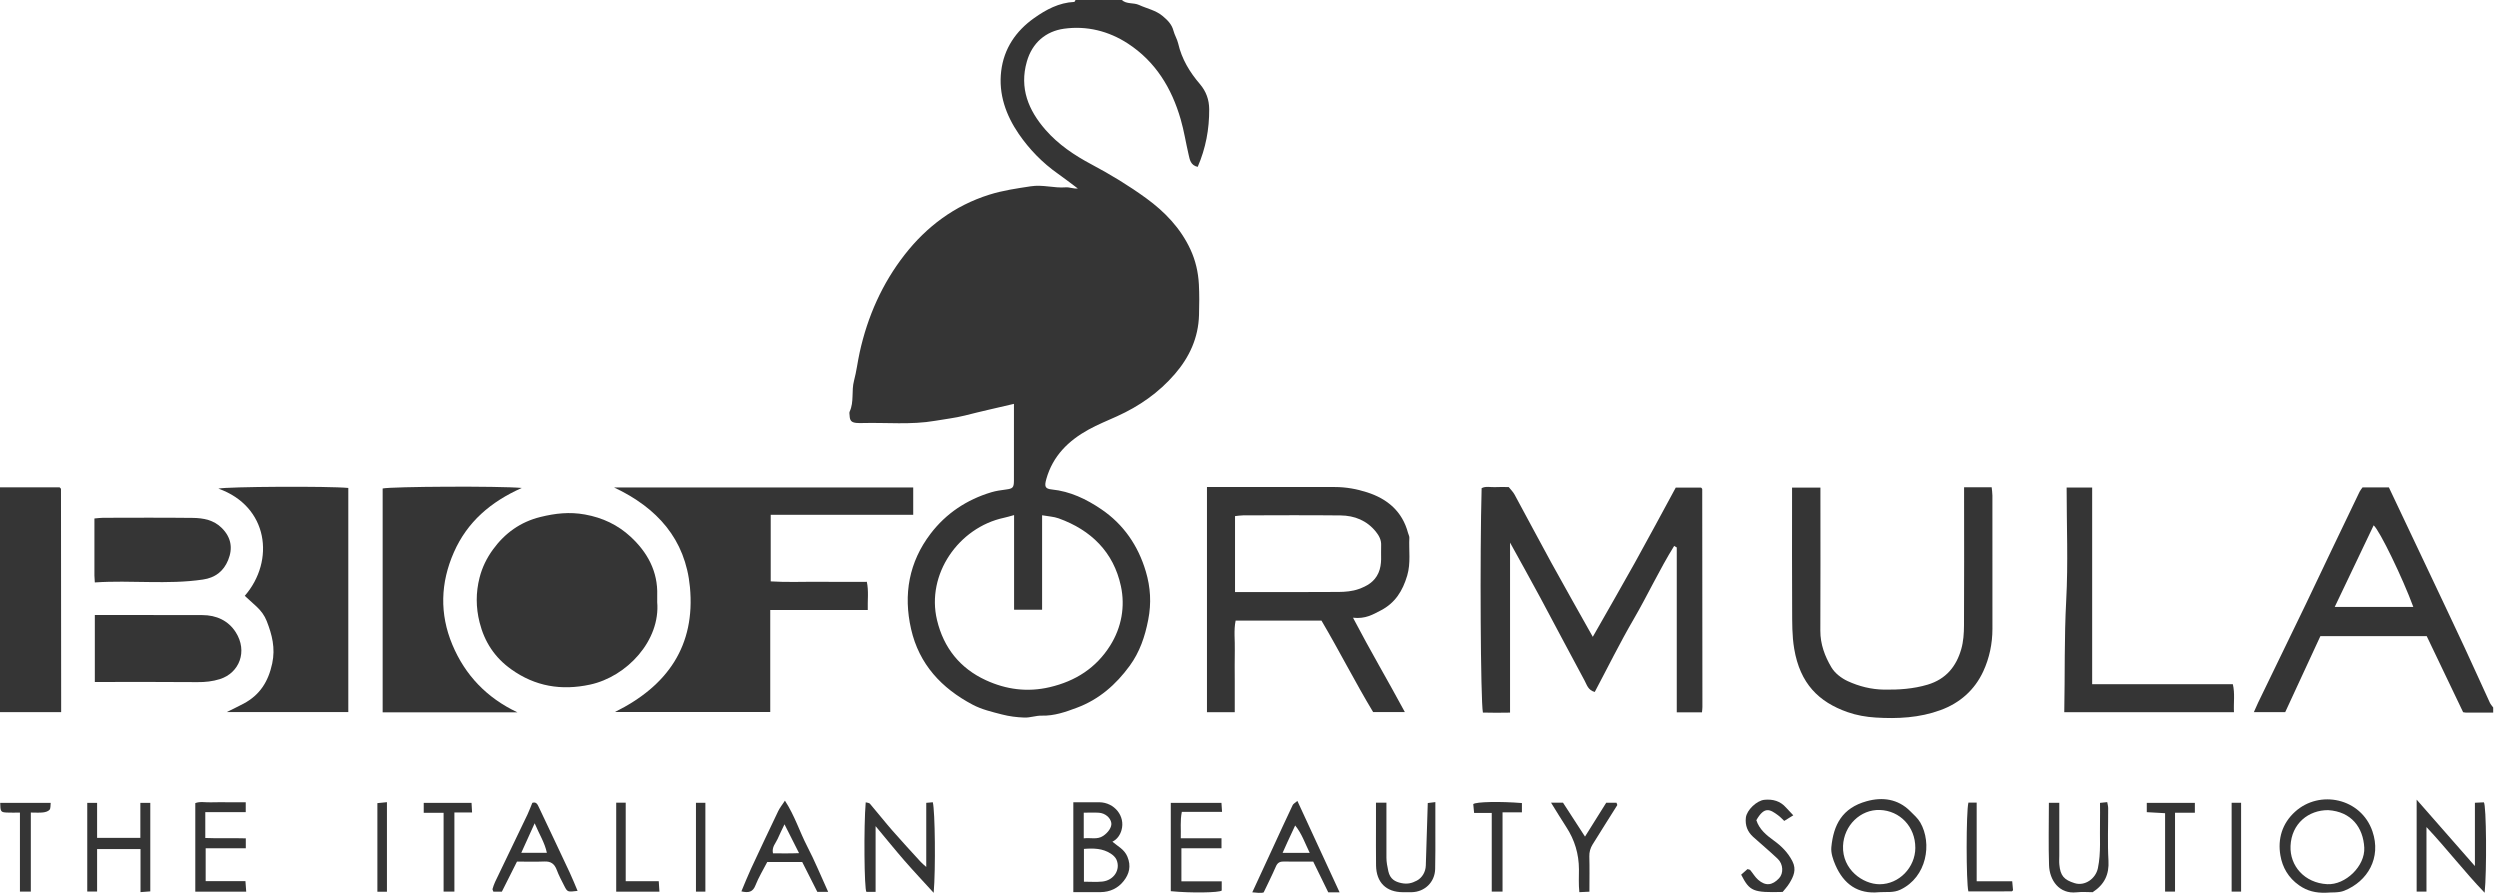
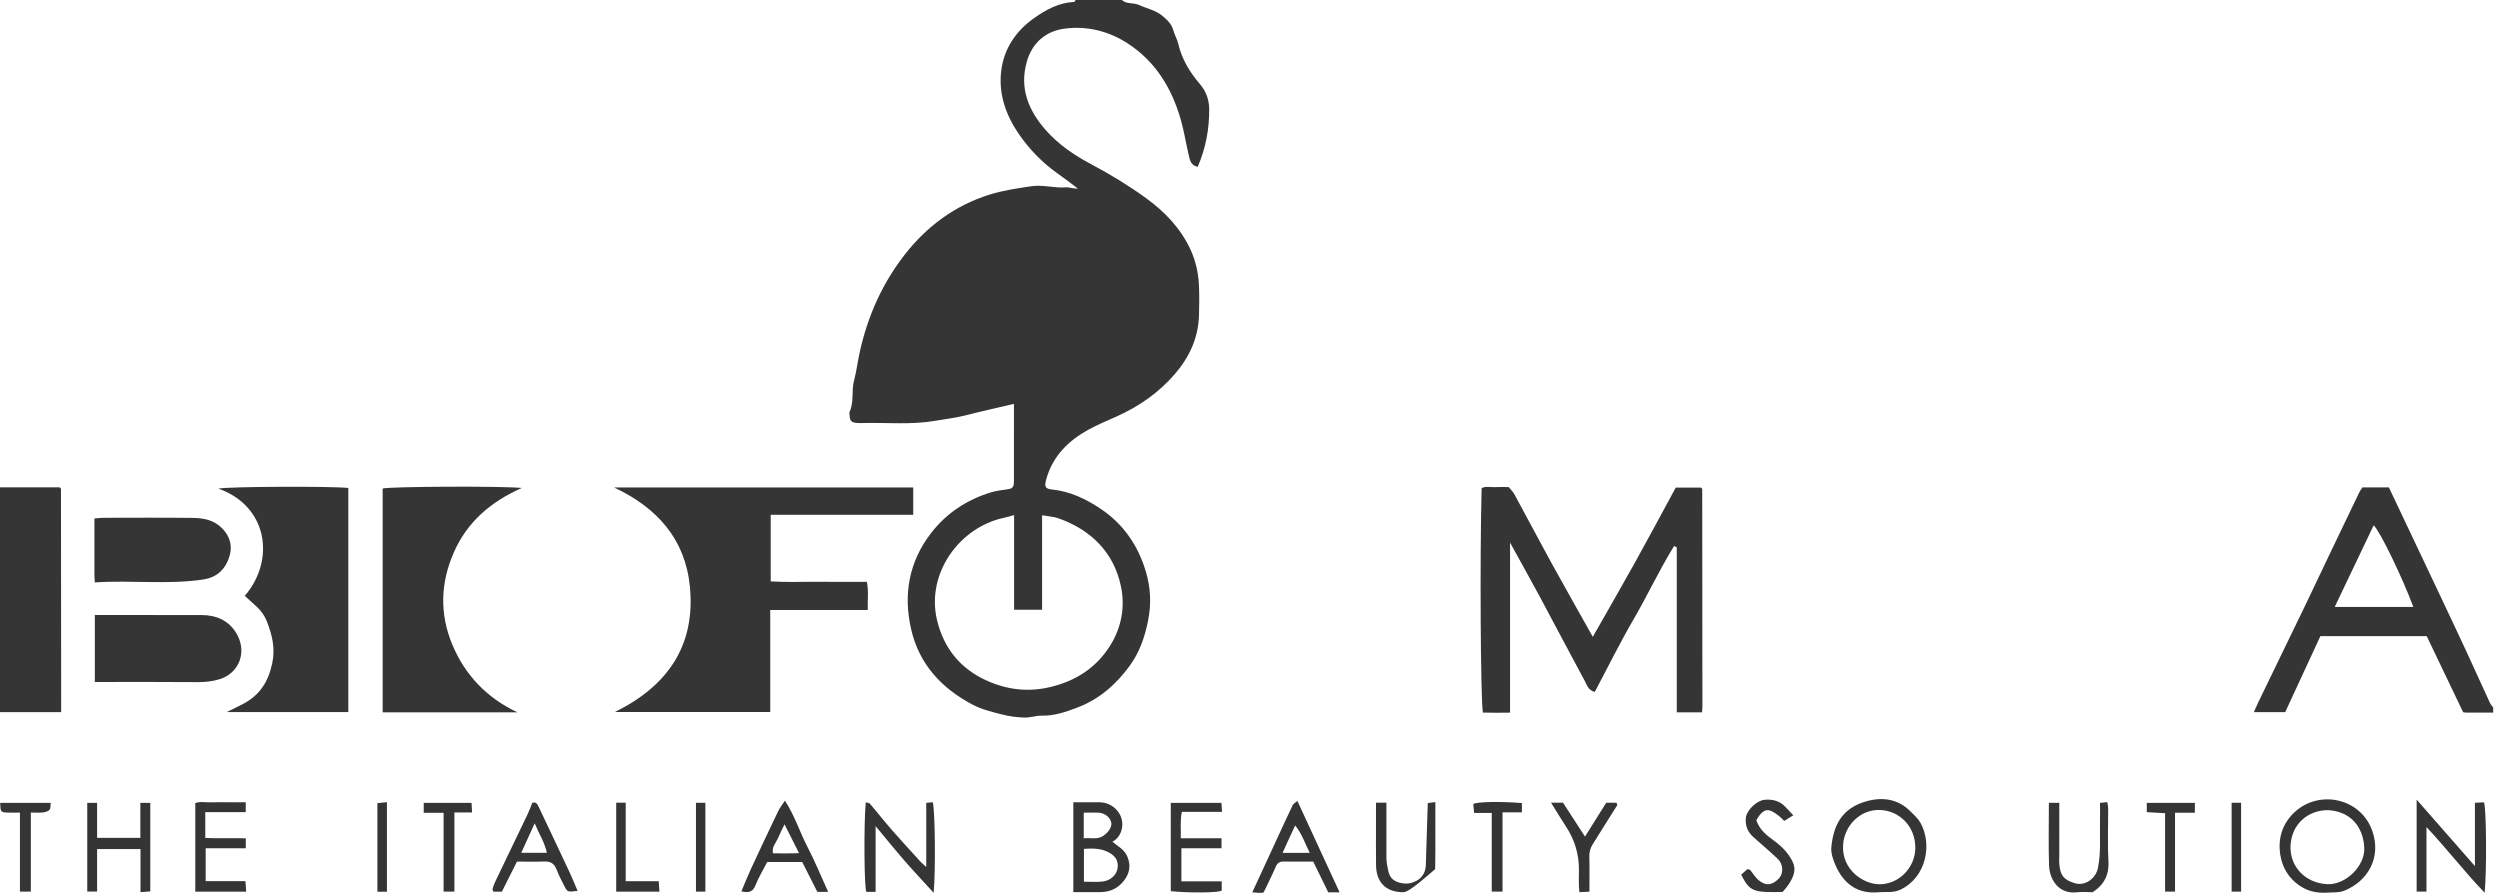
<svg xmlns="http://www.w3.org/2000/svg" width="112" height="40" viewBox="0 0 112 40" fill="none">
  <g clip-path="url(#clip0_770_6729)">
    <path d="M50.256 0C50.477 0.198 50.78 0.108 51.03 0.223C51.385 0.387 51.779 0.458 52.091 0.721C52.307 0.903 52.496 1.088 52.571 1.376C52.622 1.572 52.738 1.753 52.783 1.95C52.942 2.644 53.298 3.232 53.754 3.764C54.036 4.094 54.17 4.468 54.172 4.898C54.177 5.787 54.018 6.642 53.657 7.476C53.334 7.405 53.301 7.148 53.248 6.919C53.125 6.394 53.044 5.859 52.894 5.343C52.491 3.947 51.766 2.755 50.525 1.948C49.662 1.387 48.682 1.146 47.671 1.286C46.855 1.399 46.242 1.914 46.002 2.76C45.663 3.948 46.074 4.94 46.838 5.815C47.414 6.476 48.13 6.957 48.91 7.371C49.753 7.819 50.578 8.32 51.349 8.881C52.176 9.482 52.887 10.218 53.329 11.17C53.561 11.667 53.68 12.192 53.71 12.734C53.734 13.192 53.729 13.652 53.716 14.111C53.688 15.128 53.29 15.998 52.631 16.76C51.914 17.591 51.036 18.201 50.04 18.651C49.615 18.844 49.178 19.019 48.77 19.244C47.865 19.743 47.166 20.426 46.876 21.458C46.782 21.794 46.817 21.897 47.121 21.928C47.946 22.011 48.67 22.362 49.336 22.813C50.338 23.491 50.991 24.449 51.333 25.603C51.543 26.309 51.587 27.021 51.44 27.768C51.294 28.522 51.059 29.212 50.611 29.827C49.997 30.667 49.243 31.332 48.25 31.704C47.739 31.896 47.232 32.075 46.671 32.061C46.413 32.054 46.151 32.157 45.894 32.147C45.558 32.136 45.217 32.093 44.893 32.009C44.443 31.893 43.977 31.784 43.573 31.569C42.184 30.834 41.177 29.763 40.817 28.183C40.462 26.628 40.724 25.177 41.691 23.909C42.378 23.006 43.308 22.384 44.409 22.054C44.622 21.989 44.846 21.96 45.069 21.93C45.368 21.891 45.422 21.849 45.424 21.539C45.428 20.392 45.425 19.244 45.425 18.093C44.679 18.268 43.947 18.431 43.219 18.617C42.783 18.727 42.337 18.774 41.896 18.852C40.812 19.039 39.727 18.924 38.643 18.952C38.548 18.954 38.451 18.956 38.356 18.946C38.14 18.922 38.071 18.841 38.062 18.611C38.059 18.553 38.042 18.488 38.064 18.441C38.271 17.999 38.136 17.515 38.261 17.052C38.37 16.645 38.42 16.212 38.512 15.793C38.865 14.181 39.524 12.697 40.533 11.406C41.512 10.152 42.764 9.212 44.317 8.723C44.927 8.531 45.55 8.442 46.18 8.346C46.722 8.263 47.22 8.434 47.742 8.393C47.913 8.379 48.091 8.464 48.286 8.445C47.989 8.223 47.696 7.994 47.393 7.781C46.7 7.294 46.116 6.69 45.642 6.002C45.068 5.163 44.729 4.222 44.853 3.186C44.974 2.178 45.509 1.391 46.327 0.811C46.862 0.431 47.441 0.119 48.126 0.086C48.146 0.086 48.165 0.031 48.184 0.001C48.874 0.001 49.565 0.001 50.255 0.001L50.256 0ZM45.429 23.076C45.222 23.133 45.099 23.172 44.972 23.198C42.943 23.637 41.489 25.73 41.978 27.777C42.275 29.025 43.012 29.943 44.169 30.474C45.071 30.889 46.024 31.02 47.025 30.786C48.185 30.515 49.107 29.923 49.737 28.92C50.248 28.105 50.413 27.17 50.216 26.256C49.888 24.735 48.882 23.745 47.423 23.221C47.204 23.143 46.961 23.134 46.686 23.084V27.315H45.431V23.076H45.429Z" fill="#353535" />
    <path d="M111.696 31.926C111.294 31.926 110.891 31.927 110.489 31.926C110.452 31.926 110.415 31.916 110.348 31.907C109.808 30.778 109.261 29.634 108.717 28.499H103.953C103.426 29.636 102.898 30.781 102.378 31.903H100.973C101.048 31.735 101.103 31.604 101.164 31.477C101.873 30.013 102.584 28.55 103.292 27.085C103.689 26.261 104.078 25.433 104.473 24.606C104.884 23.747 105.297 22.887 105.71 22.029C105.743 21.963 105.793 21.906 105.842 21.835H107.022C107.637 23.133 108.245 24.413 108.852 25.697C109.37 26.793 109.891 27.889 110.404 28.989C110.789 29.817 111.163 30.652 111.546 31.482C111.582 31.56 111.645 31.625 111.695 31.696V31.925L111.696 31.926ZM104.594 27.192H108.117C107.644 25.904 106.612 23.772 106.34 23.534C105.76 24.751 105.182 25.961 104.595 27.192H104.594Z" fill="#353535" />
    <path d="M27.507 21.838H40.912V23.064H34.528V26.046C35.231 26.092 35.953 26.059 36.674 26.065C37.382 26.071 38.092 26.066 38.834 26.066C38.923 26.479 38.863 26.886 38.876 27.328H34.507V31.899H27.544C29.92 30.729 31.158 28.916 30.909 26.299C30.707 24.162 29.447 22.748 27.507 21.837V21.838Z" fill="#353535" />
-     <path d="M29.442 26.963C29.595 28.692 28.087 30.316 26.431 30.671C25.148 30.946 23.975 30.752 22.9 29.983C22.164 29.457 21.704 28.756 21.486 27.885C21.317 27.215 21.313 26.549 21.485 25.876C21.602 25.416 21.808 24.999 22.083 24.62C22.617 23.885 23.317 23.38 24.213 23.16C24.872 22.998 25.511 22.923 26.208 23.05C27.004 23.194 27.68 23.519 28.246 24.041C29.003 24.739 29.48 25.601 29.443 26.675C29.44 26.771 29.443 26.867 29.443 26.962L29.442 26.963Z" fill="#353535" />
    <path d="M75.004 24.455C74.343 25.519 73.816 26.66 73.186 27.743C72.566 28.808 72.02 29.918 71.445 31C71.144 30.92 71.091 30.677 70.991 30.494C70.322 29.259 69.671 28.015 69.007 26.778C68.574 25.972 68.127 25.174 67.65 24.308V31.925C67.223 31.933 66.828 31.934 66.434 31.923C66.33 31.403 66.294 24.852 66.377 21.87C66.566 21.768 66.78 21.836 66.983 21.823C67.174 21.811 67.365 21.821 67.591 21.821C67.673 21.925 67.785 22.032 67.855 22.162C68.41 23.181 68.95 24.21 69.509 25.227C70.103 26.309 70.715 27.383 71.357 28.53C72.008 27.384 72.638 26.295 73.25 25.195C73.867 24.084 74.467 22.962 75.074 21.844H76.206C76.206 21.844 76.222 21.855 76.235 21.87C76.246 21.884 76.26 21.901 76.26 21.916C76.264 25.169 76.267 28.422 76.268 31.675C76.268 31.748 76.257 31.82 76.249 31.911H75.119V24.526C75.08 24.503 75.042 24.482 75.003 24.458L75.004 24.455Z" fill="#353535" />
    <path d="M10.965 26.694C12.333 25.117 12.022 22.682 9.783 21.89C10.171 21.799 14.726 21.774 15.604 21.86V31.902H10.155C10.459 31.75 10.692 31.642 10.919 31.52C11.642 31.133 12.021 30.537 12.195 29.723C12.342 29.031 12.19 28.439 11.949 27.824C11.848 27.567 11.694 27.363 11.499 27.18C11.332 27.023 11.16 26.871 10.966 26.694H10.965Z" fill="#353535" />
-     <path d="M60.614 27.673C61.397 29.17 62.184 30.5 62.937 31.9H61.516C60.726 30.59 60.008 29.17 59.202 27.803H55.356C55.266 28.241 55.331 28.696 55.319 29.145C55.308 29.603 55.317 30.063 55.317 30.522C55.317 30.982 55.317 31.432 55.317 31.908H54.072V21.819C54.222 21.819 54.368 21.819 54.515 21.819C56.279 21.819 58.042 21.819 59.805 21.819C60.298 21.819 60.78 21.906 61.243 22.055C62.157 22.348 62.824 22.91 63.08 23.876C63.098 23.947 63.142 24.018 63.139 24.089C63.11 24.653 63.21 25.217 63.043 25.785C62.841 26.468 62.506 27.012 61.861 27.346C61.511 27.527 61.175 27.737 60.614 27.674V27.673ZM55.33 26.525C56.916 26.525 58.445 26.53 59.975 26.519C60.272 26.517 60.585 26.49 60.861 26.392C61.23 26.262 61.575 26.073 61.754 25.668C61.934 25.261 61.854 24.848 61.875 24.436C61.888 24.197 61.786 24.003 61.639 23.82C61.231 23.315 60.682 23.098 60.058 23.091C58.603 23.075 57.15 23.085 55.695 23.088C55.569 23.088 55.444 23.111 55.329 23.122V26.525H55.33Z" fill="#353535" />
    <path d="M23.182 31.913H17.143V21.884C17.549 21.796 22.351 21.768 23.377 21.86C21.981 22.482 20.936 23.379 20.336 24.738C19.729 26.111 19.691 27.509 20.265 28.881C20.835 30.245 21.808 31.266 23.182 31.913Z" fill="#353535" />
-     <path d="M87.99 21.83H89.227C89.238 21.951 89.26 22.078 89.26 22.203C89.262 24.192 89.262 26.183 89.261 28.172C89.261 28.834 89.125 29.481 88.852 30.073C88.466 30.908 87.811 31.493 86.933 31.814C85.991 32.159 85.013 32.207 84.03 32.146C83.605 32.12 83.17 32.044 82.77 31.903C81.48 31.449 80.643 30.627 80.38 29.063C80.281 28.473 80.291 27.893 80.288 27.309C80.278 25.683 80.284 24.056 80.284 22.43V21.844H81.555C81.555 21.996 81.555 22.143 81.555 22.29C81.555 24.279 81.561 26.269 81.551 28.258C81.549 28.861 81.754 29.405 82.048 29.899C82.203 30.16 82.495 30.384 82.776 30.514C83.284 30.748 83.828 30.886 84.402 30.895C85.065 30.905 85.714 30.864 86.359 30.672C87.182 30.425 87.641 29.858 87.864 29.081C87.961 28.744 87.985 28.375 87.987 28.021C87.998 26.108 87.991 24.195 87.991 22.282C87.991 22.149 87.991 22.017 87.991 21.831L87.99 21.83Z" fill="#353535" />
    <path d="M0 21.831H2.667C2.675 21.838 2.69 21.85 2.703 21.863C2.715 21.877 2.732 21.893 2.732 21.908C2.735 25.064 2.738 28.219 2.74 31.375C2.74 31.543 2.74 31.712 2.74 31.903H0V21.83V21.831Z" fill="#353535" />
-     <path d="M93.729 30.652H100.031C100.131 31.07 100.059 31.479 100.082 31.908H92.479C92.513 30.232 92.476 28.568 92.566 26.897C92.656 25.223 92.585 23.54 92.585 21.84H93.729V30.652Z" fill="#353535" />
    <path d="M4.248 30.553V27.551C4.404 27.551 4.55 27.551 4.697 27.551C6.151 27.553 7.606 27.558 9.062 27.556C9.696 27.556 10.23 27.805 10.56 28.322C11.107 29.179 10.723 30.151 9.848 30.425C9.528 30.526 9.191 30.563 8.845 30.559C7.333 30.545 5.821 30.553 4.249 30.553H4.248Z" fill="#353535" />
    <path d="M4.247 26.091C4.237 25.935 4.23 25.86 4.23 25.785C4.23 24.944 4.23 24.105 4.23 23.228C4.366 23.217 4.493 23.197 4.62 23.197C5.96 23.195 7.301 23.186 8.64 23.202C9.112 23.208 9.572 23.293 9.934 23.652C10.357 24.073 10.44 24.556 10.22 25.094C10.013 25.597 9.64 25.883 9.089 25.964C7.493 26.199 5.892 25.983 4.248 26.093L4.247 26.091Z" fill="#353535" />
    <path d="M104.18 39.995C103.751 40.003 103.379 39.926 103.004 39.665C102.514 39.323 102.253 38.854 102.162 38.324C102.035 37.586 102.239 36.892 102.816 36.368C103.918 35.365 105.776 35.754 106.285 37.242C106.691 38.425 106.074 39.484 105.022 39.904C104.769 40.006 104.462 39.969 104.18 39.995ZM104.302 36.294C103.426 36.289 102.659 36.89 102.616 37.899C102.578 38.786 103.236 39.555 104.256 39.611C105.075 39.656 105.964 38.8 105.919 37.971C105.87 37.072 105.343 36.36 104.302 36.294Z" fill="#353535" />
    <path d="M84.191 39.97C83.224 40.068 82.597 39.603 82.227 38.756C82.119 38.507 82.019 38.214 82.044 37.953C82.141 36.962 82.52 36.199 83.631 35.893C84.331 35.7 85.024 35.786 85.577 36.339C85.738 36.5 85.919 36.657 86.03 36.85C86.567 37.784 86.325 39.293 85.138 39.857C84.822 40.007 84.507 39.948 84.19 39.97H84.191ZM85.806 37.982C85.809 37.035 85.115 36.318 84.219 36.287C83.348 36.256 82.605 36.981 82.568 37.897C82.525 38.955 83.461 39.614 84.206 39.614C85.077 39.614 85.803 38.865 85.807 37.982H85.806Z" fill="#353535" />
    <path d="M108.267 35.825C109.194 36.882 110.024 37.829 110.876 38.8V35.963C111.038 35.955 111.164 35.949 111.276 35.944C111.39 36.045 111.412 39.044 111.312 39.995C110.403 39.049 109.63 38.036 108.706 37.053V39.944H108.266V35.825H108.267Z" fill="#353535" />
    <path d="M48.084 35.941C48.455 35.941 48.911 35.938 49.253 35.941C49.925 35.95 50.424 36.563 50.243 37.192C50.186 37.394 50.06 37.597 49.836 37.708C50.077 37.916 50.369 38.047 50.507 38.378C50.684 38.8 50.59 39.156 50.339 39.472C50.086 39.793 49.727 39.964 49.306 39.967C48.947 39.969 48.471 39.967 48.085 39.967V35.94L48.084 35.941ZM48.56 39.5C48.845 39.5 49.111 39.521 49.374 39.495C49.899 39.445 50.214 38.962 50.018 38.512C49.971 38.405 49.866 38.309 49.763 38.242C49.398 38.005 48.992 37.996 48.56 38.031V39.499V39.5ZM48.552 37.557C48.871 37.519 49.153 37.627 49.421 37.449C49.639 37.305 49.817 37.06 49.787 36.868C49.752 36.635 49.511 36.427 49.228 36.41C49.005 36.396 48.781 36.408 48.552 36.408V37.557Z" fill="#353535" />
    <path d="M39.227 39.955H38.815C38.719 39.859 38.692 37.02 38.784 35.944C38.854 35.965 38.938 35.965 38.974 36.008C39.317 36.41 39.643 36.826 39.991 37.223C40.403 37.695 40.831 38.155 41.253 38.618C41.314 38.685 41.388 38.741 41.496 38.839V35.967C41.612 35.956 41.701 35.949 41.79 35.941C41.891 36.344 41.92 38.928 41.829 39.999C41.371 39.496 40.939 39.037 40.524 38.562C40.103 38.078 39.701 37.579 39.227 37.011V39.956V39.955Z" fill="#353535" />
    <path d="M3.91 35.967H4.35V37.535H6.288V35.967H6.733V39.934C6.616 39.944 6.476 39.954 6.295 39.967V38.037H4.35V39.941H3.909V35.965L3.91 35.967Z" fill="#353535" />
    <path d="M9.197 36.383V37.541C9.79 37.568 10.392 37.538 11.012 37.558V38.001H9.214V39.476H10.996C11.008 39.645 11.018 39.783 11.03 39.946H8.749V35.98C8.957 35.895 9.206 35.953 9.446 35.944C9.714 35.934 9.982 35.941 10.249 35.941C10.495 35.941 10.74 35.941 11.009 35.941V36.383H9.197Z" fill="#353535" />
    <path d="M54.733 39.483V39.896C54.635 39.994 53.337 40.013 52.451 39.925V35.967H54.721C54.728 36.083 54.738 36.208 54.748 36.373H52.946C52.864 36.776 52.914 37.146 52.899 37.553H54.723V38.003H52.927V39.483H54.733Z" fill="#353535" />
    <path d="M37.102 39.955H36.616C36.395 39.52 36.168 39.071 35.939 38.617H34.373C34.193 38.966 33.986 39.302 33.844 39.664C33.725 39.967 33.539 40.007 33.214 39.934C33.361 39.585 33.494 39.248 33.645 38.921C34.045 38.057 34.453 37.197 34.864 36.337C34.933 36.192 35.038 36.063 35.165 35.869C35.607 36.549 35.824 37.263 36.162 37.915C36.495 38.554 36.769 39.226 37.102 39.956V39.955ZM34.628 38.229C35.009 38.23 35.376 38.238 35.798 38.221C35.566 37.76 35.367 37.367 35.145 36.929C35.022 37.19 34.924 37.384 34.837 37.585C34.751 37.779 34.569 37.944 34.629 38.227L34.628 38.229Z" fill="#353535" />
    <path d="M60.015 39.975H59.505C59.291 39.546 59.073 39.08 58.832 38.599C58.401 38.599 57.947 38.602 57.492 38.598C57.316 38.597 57.221 38.667 57.152 38.836C57.037 39.111 56.614 39.976 56.614 39.976C56.614 39.976 56.577 40.032 56.102 39.976C56.708 38.686 57.308 37.343 57.913 36.067C57.941 36.009 58.016 35.974 58.123 35.881C58.764 37.26 59.385 38.624 60.014 39.977L60.015 39.975ZM58.675 38.209C58.461 37.771 58.321 37.345 58.024 36.981C57.861 37.311 57.46 38.209 57.46 38.209H58.675Z" fill="#353535" />
    <path d="M25.877 39.911C25.427 39.967 25.422 39.968 25.276 39.681C25.157 39.448 25.034 39.217 24.943 38.973C24.843 38.705 24.683 38.581 24.388 38.595C23.986 38.612 23.584 38.599 23.161 38.599C22.937 39.045 22.711 39.494 22.483 39.947H22.104C22.086 39.893 22.058 39.854 22.066 39.826C22.097 39.72 22.131 39.613 22.179 39.513C22.663 38.502 23.152 37.493 23.635 36.481C23.714 36.314 23.776 36.139 23.848 35.967C24.025 35.908 24.082 36.037 24.139 36.159C24.602 37.138 25.068 38.116 25.526 39.097C25.65 39.362 25.758 39.634 25.876 39.911H25.877ZM23.353 38.206H24.5C24.401 37.74 24.158 37.376 23.953 36.883C23.728 37.377 23.545 37.781 23.353 38.206Z" fill="#353535" />
-     <path d="M61.645 35.961H62.112C62.112 36.79 62.111 37.607 62.112 38.423C62.112 38.628 62.153 38.826 62.197 39.03C62.275 39.384 62.503 39.505 62.779 39.562C63.056 39.62 63.258 39.565 63.469 39.454C63.47 39.454 63.472 39.453 63.474 39.452C63.72 39.32 63.866 39.057 63.876 38.778C63.906 37.822 63.935 36.913 63.964 35.976C64.044 35.967 64.146 35.954 64.304 35.934C64.304 36.407 64.304 36.84 64.304 37.274C64.303 37.828 64.31 38.383 64.295 38.937C64.278 39.524 63.826 39.959 63.244 39.97C63.111 39.972 62.976 39.97 62.843 39.97C62.101 39.967 61.66 39.533 61.647 38.776C61.638 38.184 61.645 37.59 61.644 36.998C61.644 36.674 61.644 36.349 61.644 35.962L61.645 35.961Z" fill="#353535" />
+     <path d="M61.645 35.961H62.112C62.112 36.79 62.111 37.607 62.112 38.423C62.112 38.628 62.153 38.826 62.197 39.03C62.275 39.384 62.503 39.505 62.779 39.562C63.056 39.62 63.258 39.565 63.469 39.454C63.47 39.454 63.472 39.453 63.474 39.452C63.72 39.32 63.866 39.057 63.876 38.778C63.906 37.822 63.935 36.913 63.964 35.976C64.044 35.967 64.146 35.954 64.304 35.934C64.304 36.407 64.304 36.84 64.304 37.274C64.303 37.828 64.31 38.383 64.295 38.937C63.111 39.972 62.976 39.97 62.843 39.97C62.101 39.967 61.66 39.533 61.647 38.776C61.638 38.184 61.645 37.59 61.644 36.998C61.644 36.674 61.644 36.349 61.644 35.962L61.645 35.961Z" fill="#353535" />
    <path d="M91.79 35.964H92.256V38.328C92.256 38.461 92.245 38.596 92.258 38.73C92.304 39.228 92.461 39.416 92.945 39.566C93.403 39.708 93.887 39.367 93.986 38.893C94.131 38.196 94.062 37.496 94.08 36.797C94.087 36.532 94.08 36.266 94.08 35.969C94.188 35.957 94.278 35.948 94.404 35.935C94.42 36.03 94.446 36.117 94.446 36.204C94.45 36.988 94.414 37.774 94.459 38.556C94.495 39.175 94.282 39.625 93.752 39.97C93.531 39.97 93.28 39.947 93.033 39.975C92.246 40.062 91.819 39.43 91.797 38.76C91.767 37.844 91.79 36.926 91.79 35.964Z" fill="#353535" />
    <path d="M80.341 36.525C80.182 36.623 80.075 36.69 79.934 36.777C79.842 36.692 79.756 36.595 79.653 36.521C79.29 36.255 79.048 36.112 78.684 36.744C78.816 37.157 79.138 37.419 79.476 37.664C79.817 37.911 80.1 38.196 80.298 38.58C80.494 38.961 80.351 39.265 80.164 39.572C80.065 39.734 79.929 39.874 79.863 39.959C78.533 39.994 78.388 39.931 78.004 39.185C78.1 39.1 78.198 39.014 78.287 38.936C78.344 38.955 78.391 38.956 78.411 38.98C78.531 39.123 78.626 39.294 78.766 39.415C79.096 39.703 79.399 39.671 79.703 39.345C79.906 39.127 79.894 38.717 79.644 38.478C79.288 38.139 78.908 37.823 78.542 37.493C78.286 37.262 78.176 36.974 78.215 36.629C78.254 36.291 78.704 35.863 79.045 35.831C79.428 35.794 79.757 35.886 80.017 36.182C80.105 36.282 80.199 36.377 80.342 36.529L80.341 36.525Z" fill="#353535" />
    <path d="M69.488 35.959H70.022C70.324 36.425 70.649 36.926 71.008 37.48C71.338 36.954 71.639 36.471 71.959 35.962H72.418C72.433 36.01 72.463 36.056 72.45 36.076C72.084 36.663 71.709 37.246 71.346 37.836C71.249 37.994 71.196 38.17 71.202 38.37C71.217 38.884 71.206 39.398 71.206 39.948C71.057 39.955 70.93 39.961 70.755 39.969C70.717 39.62 70.738 39.28 70.737 38.944C70.734 38.259 70.546 37.63 70.172 37.056C69.942 36.704 69.725 36.342 69.487 35.96L69.488 35.959Z" fill="#353535" />
    <path d="M1.381 39.944H0.893V36.404C0.672 36.404 0.484 36.412 0.297 36.402C0.032 36.388 0.017 36.359 0.009 35.967H2.271C2.256 36.081 2.276 36.211 2.219 36.278C2.158 36.35 2.029 36.386 1.926 36.397C1.758 36.416 1.586 36.402 1.381 36.402V39.941V39.944Z" fill="#353535" />
    <path d="M20.357 39.945H19.873V36.413H18.983V35.969H21.125C21.132 36.086 21.139 36.225 21.149 36.397H20.357V39.944V39.945Z" fill="#353535" />
    <path d="M67.314 39.945H66.83V36.42H66.04C66.025 36.264 66.013 36.138 66.002 36.024C66.123 35.917 67.228 35.898 68.182 35.977V36.392H67.314V39.946V39.945Z" fill="#353535" />
    <path d="M98.33 35.967V36.41H97.441V39.944H96.996V36.431C96.712 36.415 96.455 36.401 96.176 36.385V35.967H98.33Z" fill="#353535" />
-     <path d="M88.185 35.956H88.555V39.48H90.147C90.162 39.641 90.173 39.767 90.184 39.881C90.157 39.908 90.143 39.933 90.129 39.933C89.482 39.935 88.836 39.934 88.183 39.934C88.082 39.539 88.079 36.383 88.185 35.956Z" fill="#353535" />
    <path d="M27.607 35.961H28.032V39.477H29.512C29.524 39.646 29.533 39.786 29.543 39.947H27.606V35.96L27.607 35.961Z" fill="#353535" />
    <path d="M99.977 35.964H100.401V39.944H99.977V35.964Z" fill="#353535" />
    <path d="M31.179 35.965H31.601V39.945H31.179V35.965Z" fill="#353535" />
    <path d="M17.335 39.949H16.907V35.98C16.984 35.97 17.201 35.955 17.335 35.937V39.949Z" fill="#353535" />
  </g>
  <defs>
    <clipPath id="clip0_770_6729">
      <rect width="111.696" height="40" fill="white" />
    </clipPath>
  </defs>
</svg>